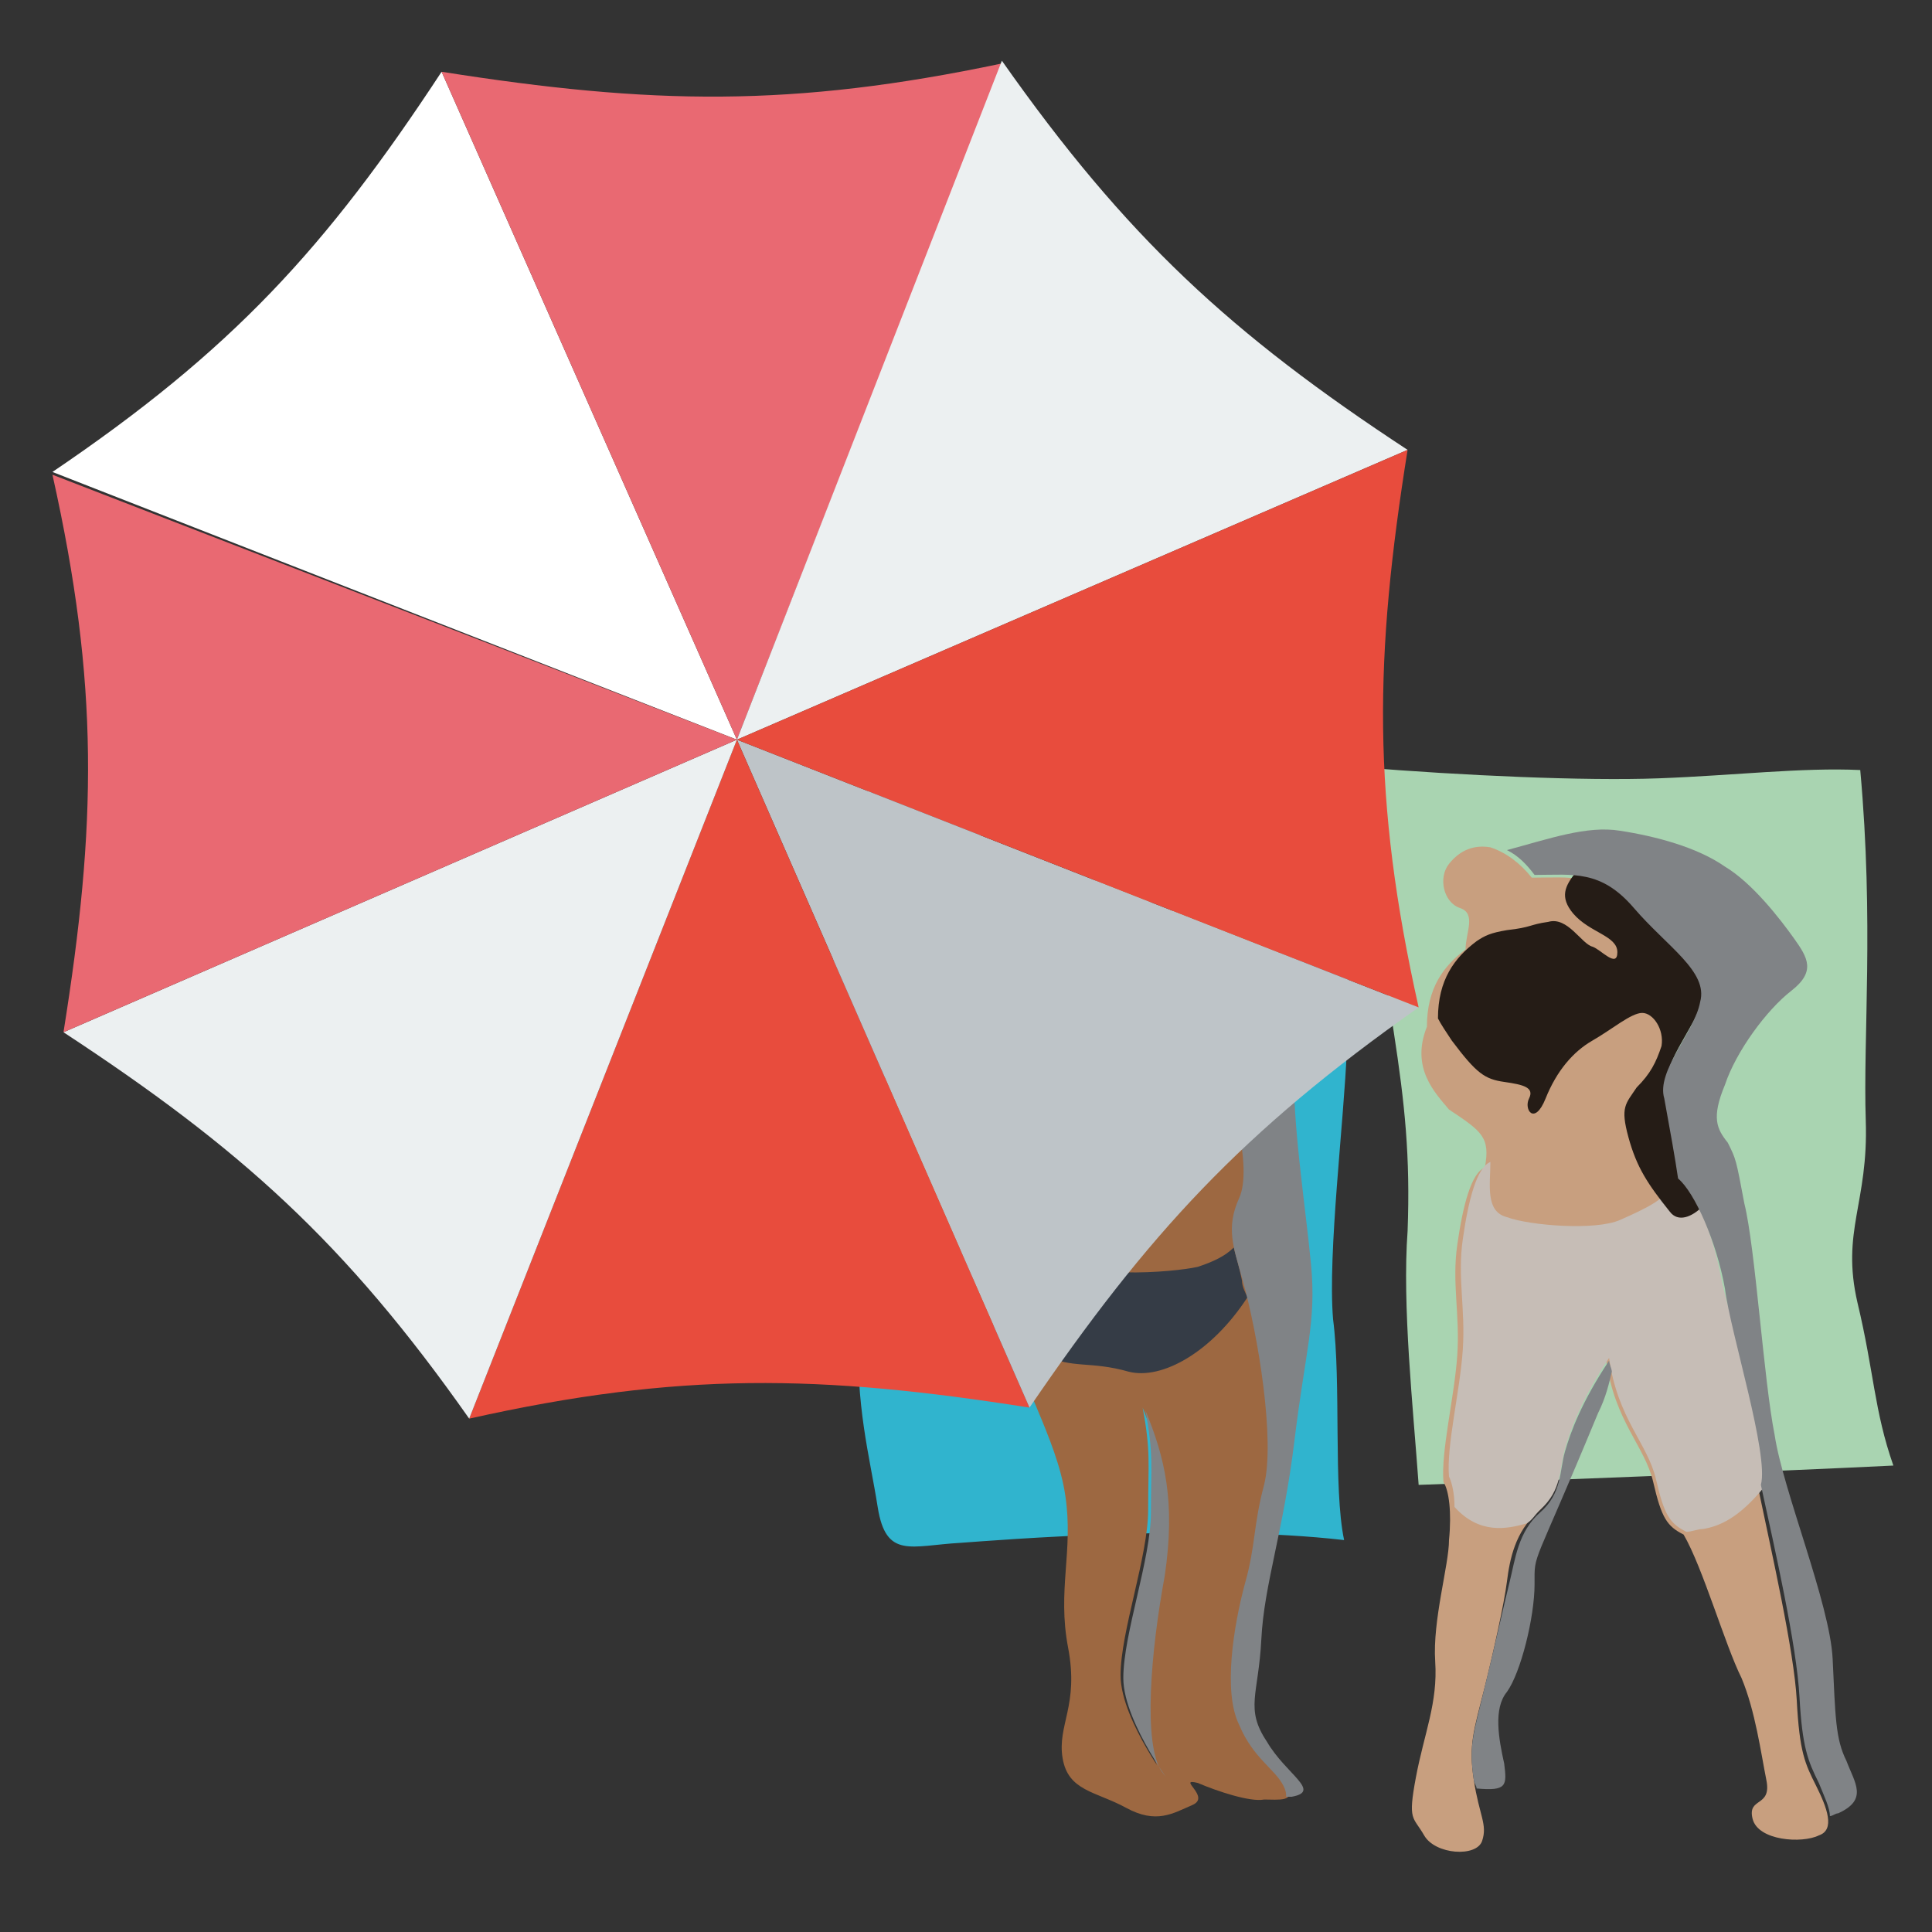
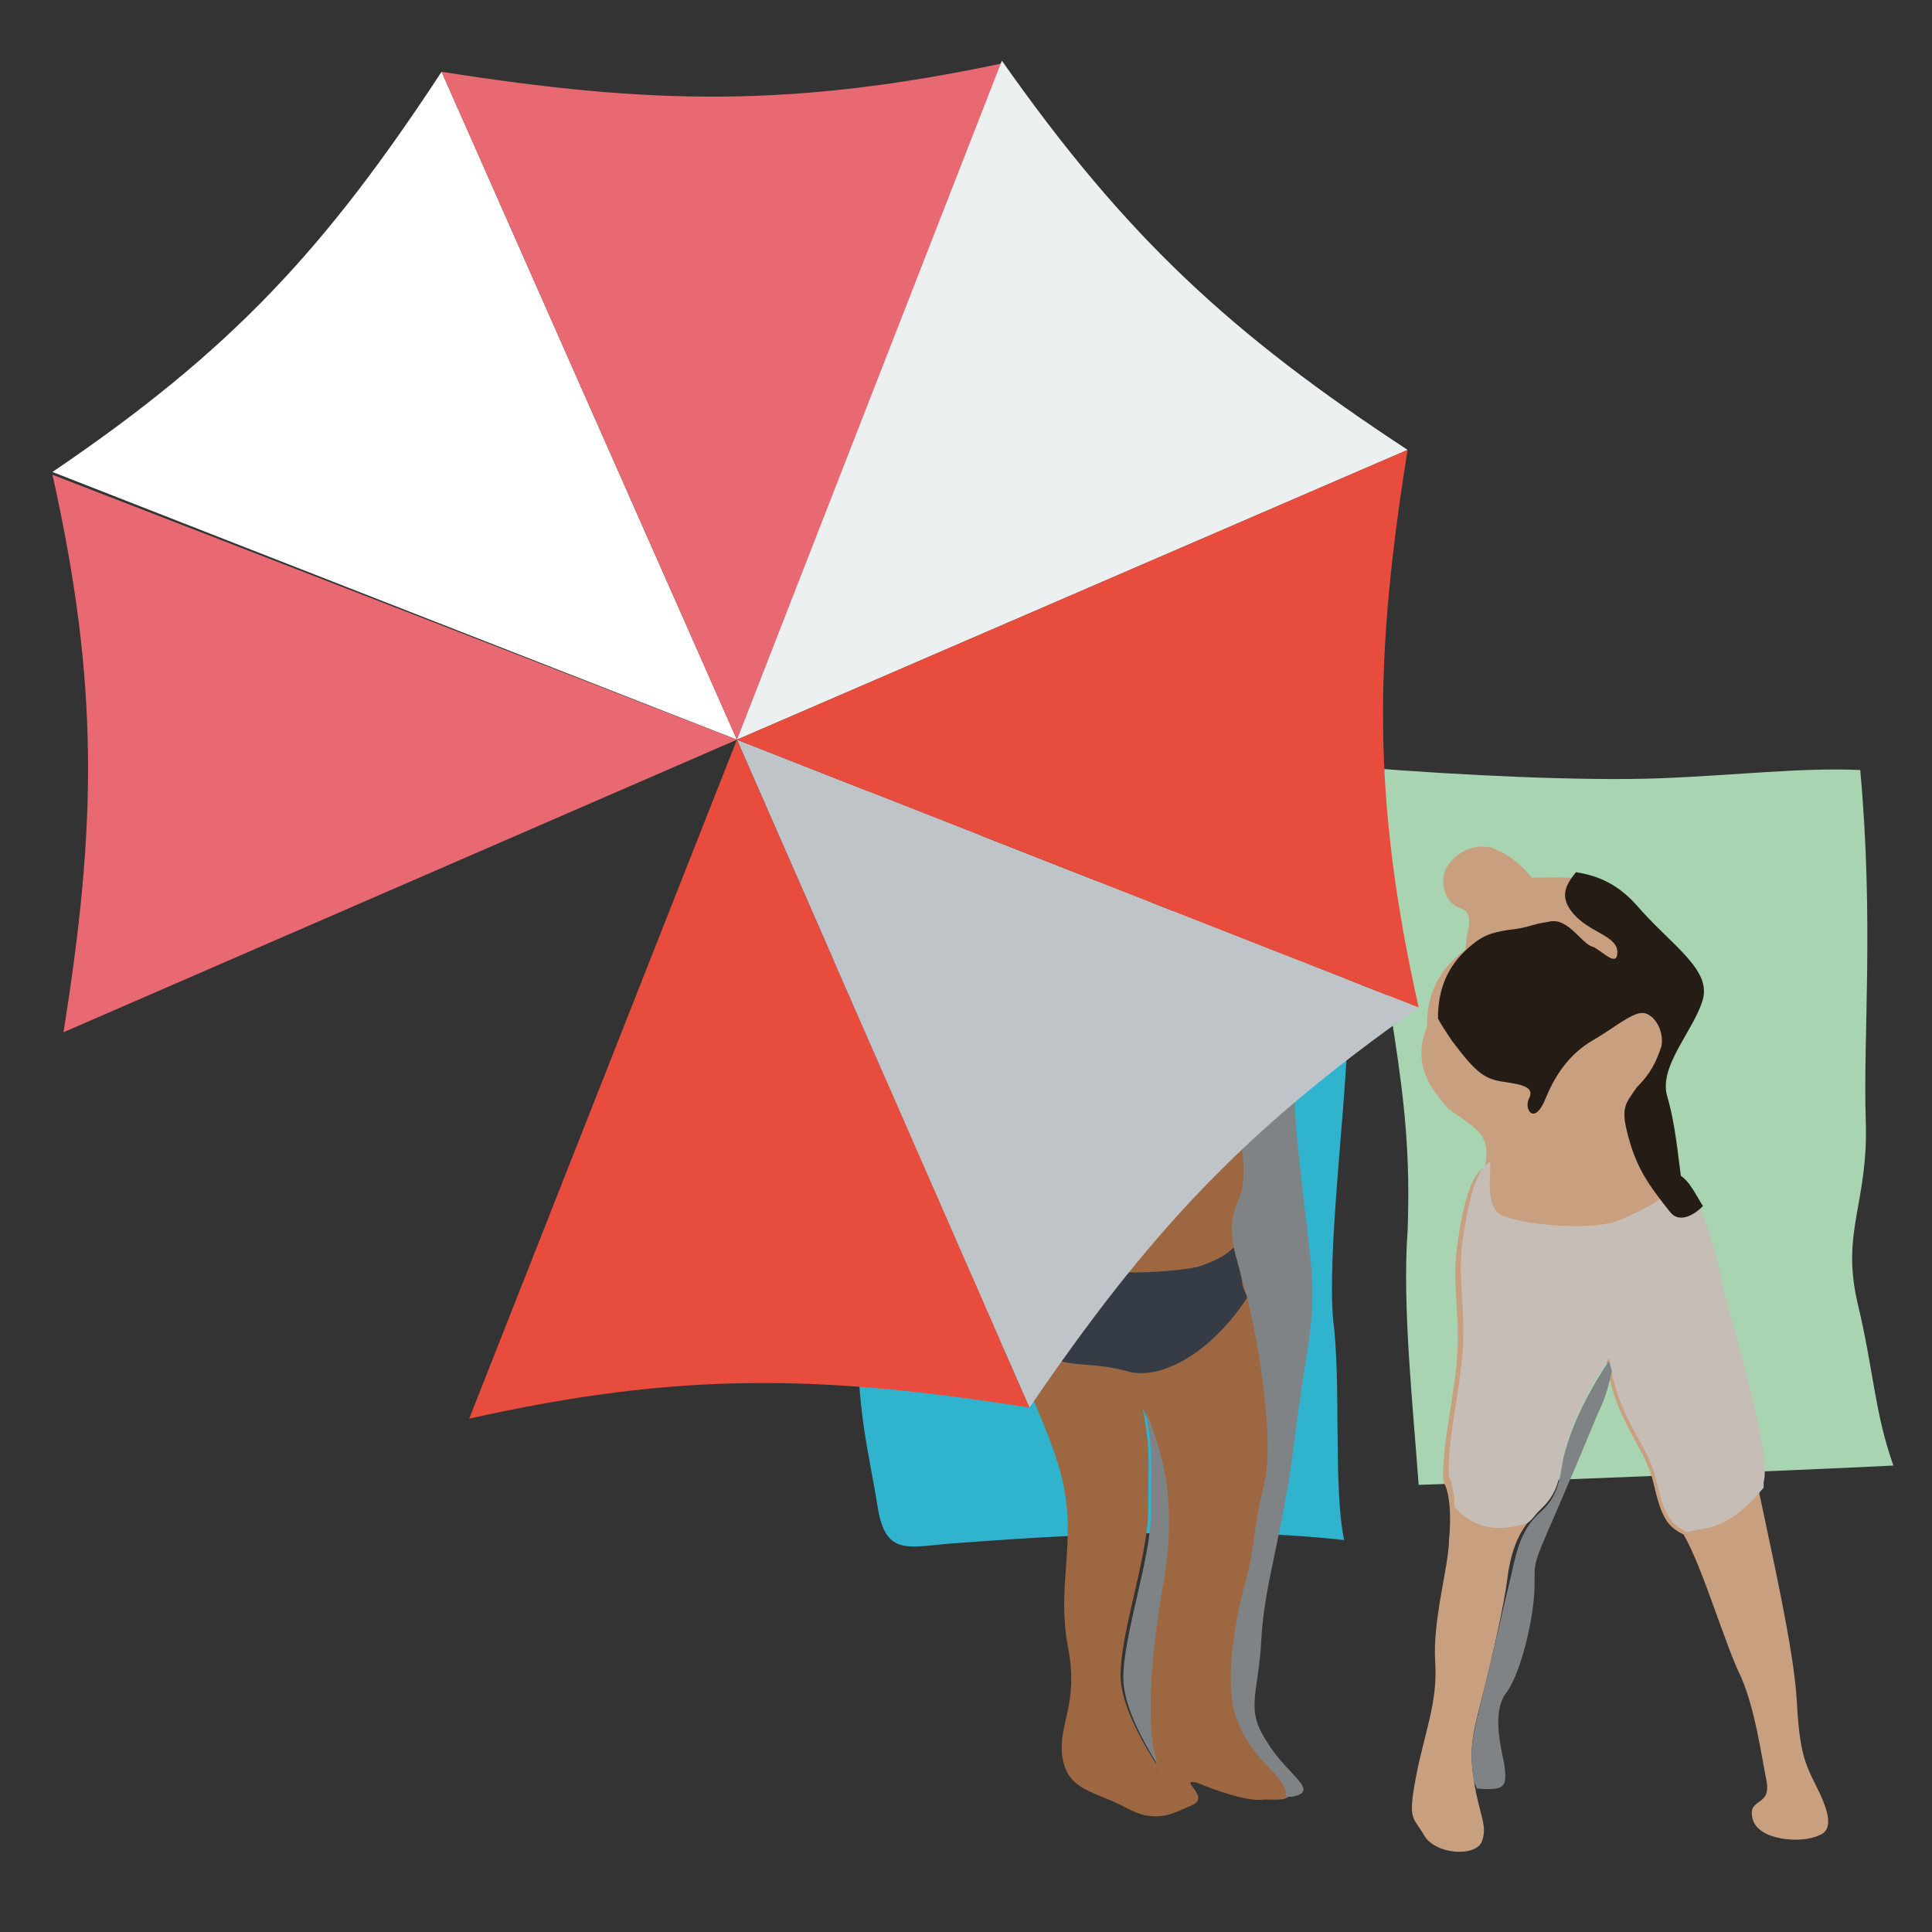
<svg xmlns="http://www.w3.org/2000/svg" version="1.1" id="Livello_1" x="0px" y="0px" viewBox="0 0 70 70" style="enable-background:new 0 0 70 70;" xml:space="preserve">
  <rect x="0" y="0" width="70" height="70" fill="#333333" stroke="none" />
  <style type="text/css"> .st0{fill:#30B4CE;} .st1{fill:#9D6841;} .st2{fill:#808386;} .st3{fill:#353C46;} .st4{fill:#251C16;} .st5{fill:#A9D4B1;} .st6{fill:#C89F7F;} .st7{fill:#C6BDB6;} .st8{fill:#BEC4C8;} .st9{fill:#E84C3D;} .st10{fill:#FFFFFF;} .st11{fill:#E96972;} .st12{fill:#ECF0F1;} </style>
  <g>
    <path class="st0" d="M34.8,55.9c-1.8,0.1-2.7,0.6-3-1.3c-0.3-1.9-0.8-3.6-0.7-6.6c0-2.9-0.6-6.2-0.5-9.2c0.1-3-1-5-0.4-7.2 c0.5-2.2,2.8-5.5,2.8-5.5s0.9,0.3,1.9,0.7c1,0.5,2,0.6,3.3,0.8c1.3,0.1,5.7-0.3,7.7-0.6c2.1-0.3,1.9,0,2.4,0.2 c0.1,1.1,0,1.9,0.2,3.9c0.2,2,0.5,4.3,0.3,6.9c-0.1,2.6-0.7,7.4-0.5,9.8c0.3,2.3,0,6.1,0.4,8C43.5,55.2,36.2,55.8,34.8,55.9z" />
    <path class="st1" d="M47.7,29.8c-1.3-0.4-3.6-1.4-5.7-2c-2.1-0.7-3.6,0.6-3.9,1.2c-3.2,0.1-3.3,3.3-2.5,4.7 c-2.4,1.4-3.4,4.9-3.7,5.9c-0.3,0.9,0.3,3.2,1,4.4c0.6,1.3,0.6,1.6,0.8,3.1c0.1,1.6,0.5,2,1.2,1.9c0.7,0,0.9,0.1,1.1-1 c0.3-1.2-1-1.6-1.1-2.8c-0.1-1.2-0.7-2.8-1.1-4.2c0.5-0.4,1.3-1.6,2.2-2.2c0.3,2.6,0.1,3.7,0.5,5.7c-0.2,0.8-0.3,2.1,0.2,3.9 c0.1,1.4,1.6,3.7,1.9,5.8c0.3,2-0.3,3.4,0.1,5.5c0.4,2.1-0.4,2.8-0.2,4c0.2,1.2,1.2,1.2,2.3,1.8c1.1,0.6,1.7,0.2,2.4-0.1 c0.7-0.3-0.6-1,0.2-0.8c0.7,0.3,1.9,0.7,2.4,0.6c0.5,0,1.2,0.1,0.8-0.5c-0.3-0.6-1.1-1-1.6-2.2c-0.6-1.2-0.2-3.6,0.2-5.1 c0.4-1.4,0.3-2.1,0.7-3.6c0.4-1.6-0.2-5.4-0.8-7.5c-0.3-1.1-0.6-1.8-0.1-2.9c0.5-1.1-0.3-4-0.9-5.5c-0.6-1.5,1.5-2.8,2.7-3.6 c1.2-0.8,2.9-1.9,3-2.4C49.9,31.5,49,30.1,47.7,29.8z M42.1,57.1c-0.4,2.7-0.7,6.1-0.1,7c0.7,0.9-1.4-1.7-1.4-3.4c0-1.6,1-4.3,1-6 c0-1.7,0.1-2.1-0.2-3.7C42.1,52.8,42.6,54.4,42.1,57.1z" />
    <path class="st2" d="M42.1,64.2c0.7,0.9-1.4-1.7-1.4-3.4c0-1.6,1-4.3,1-6c0-1.7,0.1-2.1-0.2-3.7c0.7,1.7,1.1,3.3,0.7,6 C41.7,59.8,41.4,63.2,42.1,64.2z" />
    <path class="st3" d="M43.4,45.9c0.6-0.2,1-0.4,1.3-0.7c0.1,0.4,0.2,0.7,0.3,1.2c0,0.2,0.1,0.4,0.2,0.6c-1.3,2-3.1,3-4.3,2.7 c-1.4-0.4-2.1-0.1-3-0.6c-0.6-0.3-1.1-1.3-1.5-2.2c-0.1-1,0-1.8,0.1-2.4c0,0,0-0.1,0-0.1c0.3,0.3,0.7,0.6,1.2,1 C39.1,46.4,42.5,46.1,43.4,45.9z" />
    <path class="st4" d="M41.2,27.6C41,27.8,41,28.1,41,28.5c0,1,0.5,1.5,1.6,1.3c1.1-0.2,1.2,0.9,1.6,1.9c0.4,1.1,0,0.7-1.3,1.1 c-1.3,0.5-1.8,1.7-2.6,1.9c-0.9,0.2,0.3-0.7,1-1.3c0.7-0.7,0.4-1.4,0.2-2.1c-0.2-0.7-0.5-1.5-1-1.2c-0.4,0.3-0.9,1.3-0.8,2.2 c0.1,1-0.7,0.9-1.3,1.7c-0.6,0.8-1.5,0.5-2.8-0.5c-0.8-1.4-0.7-4.5,2.5-4.7C38.3,28.4,39.5,27.4,41.2,27.6z" />
    <g>
      <path class="st2" d="M36,47.8c0.1-1-1.1-1.4-1.2-2.5c-0.1-1.2-0.7-2.8-1.1-4.2c0.2-0.2,0.5-0.5,0.8-0.8c0,0.4,0.1,0.8,0.1,1.3 c0.2,1.7,0.9,2.6,0.8,3.7C35.3,46.3,36.5,46.5,36,47.8z" />
      <path class="st2" d="M47.3,34.5c-2,2-0.4,2.4-0.4,4.2c-0.1,1.8,0.4,5,0.6,7.1c0.2,2.1-0.2,3.1-0.6,6.4c-0.4,3.3-1.1,5.2-1.2,7.2 c-0.1,2-0.6,2.5,0.2,3.7c0.7,1.2,2,1.8,0.9,2c-0.1,0-0.1,0-0.2,0c0-0.1,0-0.2-0.1-0.4c-0.3-0.6-1.1-1-1.6-2.2 c-0.6-1.2-0.2-3.6,0.2-5.1c0.4-1.4,0.3-2.1,0.7-3.6c0.4-1.6-0.2-5.4-0.8-7.5c-0.3-1.1-0.6-1.8-0.1-2.9c0.5-1.1-0.3-4-0.9-5.5 c-0.6-1.5,1.5-2.8,2.7-3.6c1.2-0.8,2.9-1.9,3-2.4c0.1-0.5-0.8-1.9-2.1-2.3c-1.3-0.4-3.6-1.4-5.7-2c2.4,0.4,8,1.9,8.2,3.5 C50.4,32.9,49.4,32.5,47.3,34.5z" />
    </g>
  </g>
  <g>
    <path class="st5" d="M51.4,53.8c-0.2-2.8-0.6-6.5-0.4-9.2c0.1-2.7-0.1-4.6-0.5-7.2c-0.4-2.6-1.2-7.7-1.2-9.6 c3.7,0.3,8.1,0.5,10.8,0.4c2.7-0.1,5.2-0.4,7.3-0.3c0.5,5.5,0.1,9.7,0.2,12.7c0.1,3-0.9,4-0.3,6.6c0.6,2.5,0.6,3.9,1.3,5.9 C64.6,53.3,54.4,53.7,51.4,53.8z" />
    <path class="st6" d="M53.8,61.1c-0.4,1.6-0.6,2.1-0.4,3.4c0.2,1.3,0.5,1.6,0.3,2.2c-0.2,0.6-1.7,0.5-2.1-0.2 c-0.4-0.7-0.6-0.5-0.3-2.1c0.3-1.6,0.8-2.7,0.7-4.2c-0.1-1.5,0.5-3.5,0.5-4.4c0.1-1,0-1.8-0.2-2.1c-0.1-1.1,0.4-3.1,0.5-4.6 c0.1-1.5-0.2-2.6,0-4c0.2-1.4,0.5-2.6,1-2.8c0.2-1.1-0.1-1.3-1.3-2.1c-0.5-0.6-1.4-1.5-0.8-3c0-1.4,0.6-2.2,1.4-2.8 c0-0.6,0.4-1.3-0.2-1.5c-0.6-0.2-0.8-1.1-0.4-1.6c0.4-0.5,0.9-0.7,1.5-0.6c0.6,0.2,1.1,0.6,1.5,1.1c1.4,0,2.4-0.2,3.6,1.2 c1.2,1.4,2.7,2.3,2.4,3.4c-0.3,1.1-1.6,2.4-1.3,3.5c0.3,1,0.4,2.2,0.5,2.9c0.7,0.5,1.4,2.3,1.7,4c0.3,1.6,1.6,6,1.3,7.1 c0.5,2.4,1.3,5.9,1.4,7.7c0.1,1.9,0.3,2.3,0.7,3.1c0.4,0.8,0.7,1.6,0.1,1.8c-0.6,0.3-2.2,0.2-2.4-0.6c-0.2-0.8,0.7-0.4,0.5-1.4 c-0.2-1-0.4-2.5-0.9-3.7c-0.6-1.2-1.4-4-2.1-5.2c-0.6-0.3-0.8-0.6-1.1-1.9c-0.3-1.3-1.4-2.2-1.7-4.4c-1,1.5-1.4,2.6-1.6,3.3 c-0.2,0.7-0.1,1.5-0.9,2.2c-0.8,0.7-1,1.7-1.1,2.5C54.5,58.1,54.1,59.9,53.8,61.1z" />
    <path class="st7" d="M63.9,53.7c0,0.1,0,0.1,0,0.2c-0.9,1.1-1.6,1.4-2.2,1.5c-0.2,0-0.4,0.1-0.6,0.1c-0.6-0.3-0.8-0.6-1.1-1.9 c-0.3-1.3-1.4-2.2-1.7-4.4c-1,1.5-1.4,2.6-1.6,3.3c-0.2,0.7-0.1,1.5-0.9,2.2c-0.2,0.2-0.3,0.4-0.5,0.5c-0.7,0.2-1.7,0.4-2.6-0.6 c0-0.5-0.1-0.9-0.2-1.1c-0.1-1.1,0.4-3.1,0.5-4.6c0.1-1.5-0.2-2.6,0-4c0.2-1.4,0.5-2.6,1-2.8c0,0.8-0.2,1.8,0.6,2 c0.8,0.3,3.2,0.5,4.1,0.1c0.9-0.4,1.8-0.8,1.9-1.4c0.1-0.5-0.1-0.6,0-1c0,0.3,0.1,0.5,0.1,0.7c0.7,0.5,1.4,2.3,1.7,4 C62.8,48.2,64.2,52.6,63.9,53.7z" />
    <path class="st4" d="M59.3,32.8c1.2,1.4,2.7,2.3,2.4,3.4c-0.3,1.1-1.6,2.4-1.3,3.5c0.3,1,0.4,2.2,0.5,2.9c0.3,0.2,0.5,0.6,0.8,1.1 c-0.4,0.4-0.9,0.6-1.2,0.2c-0.8-1-1.2-1.6-1.5-2.7c-0.3-1.1-0.1-1.2,0.3-1.8c0.5-0.5,0.7-0.9,0.9-1.5c0.1-0.6-0.3-1.2-0.7-1.2 c-0.4,0-1.1,0.6-1.8,1c-0.7,0.4-1.3,1.1-1.7,2.1c-0.4,1-0.8,0.4-0.6,0c0.2-0.4-0.2-0.5-0.9-0.6c-0.7-0.1-1-0.3-1.9-1.5 c-0.2-0.3-0.4-0.6-0.5-0.8c0,0,0,0,0,0c0-1.4,0.6-2.2,1.4-2.8c0,0,0,0,0,0c0.3-0.2,0.5-0.3,1.1-0.4c0.9-0.1,0.8-0.2,1.5-0.3 c0.7-0.2,1.2,0.8,1.6,0.9c0.3,0.1,0.9,0.8,0.9,0.2c0-0.6-1-0.7-1.6-1.4c-0.5-0.6-0.3-1,0.1-1.5C57.7,31.7,58.5,31.9,59.3,32.8z" />
    <g>
      <path class="st2" d="M53.4,64.5c-0.2-1.3,0-1.7,0.4-3.4c0.3-1.2,0.7-3,0.9-3.8c0.2-0.8,0.3-1.8,1.1-2.5c0.8-0.7,0.7-1.5,0.9-2.2 c0.2-0.7,0.6-1.8,1.6-3.3c0,0.1,0.1,0.3,0.1,0.4c-0.1,0.4-0.2,0.9-0.5,1.5c-2.4,5.8-2.3,5-2.3,6.2c0,1.2-0.5,3.2-1,3.9 c-0.5,0.6-0.3,1.7-0.1,2.6c0.1,0.8,0.1,1-1,0.9C53.5,64.7,53.4,64.6,53.4,64.5z" />
-       <path class="st2" d="M63.2,43.6c0.4,1.6,0.7,6.4,1.1,8.4c0.3,2,2,6.1,2.1,8.1c0.1,2.1,0.1,2.9,0.5,3.7c0.3,0.8,0.8,1.4-0.3,1.9 c-0.1,0-0.2,0.1-0.3,0.1c0-0.3-0.2-0.7-0.4-1.2c-0.4-0.8-0.6-1.3-0.7-3.1c-0.1-1.9-0.9-5.4-1.4-7.7c0.3-1.1-1.1-5.5-1.3-7.1 c-0.3-1.7-1.1-3.5-1.7-4c-0.1-0.7-0.3-1.8-0.5-2.9c-0.3-1,1.1-2.4,1.3-3.5c0.3-1.1-1.2-2-2.4-3.4c-1.2-1.4-2.2-1.2-3.6-1.2 c-0.3-0.4-0.6-0.7-1-0.9c1.5-0.4,2.9-0.9,4.1-0.7c1.3,0.2,2.8,0.6,3.8,1.3c1,0.6,2,1.9,2.5,2.6c0.5,0.7,0.8,1.2-0.1,1.9 c-0.9,0.7-2,2.2-2.4,3.4c-0.5,1.2-0.3,1.6,0.1,2.1C62.9,42,62.9,42,63.2,43.6z" />
    </g>
  </g>
  <g>
    <path class="st8" d="M26.7,26.8L26.7,26.8l10.6,24.2C41.6,44.7,45,41,51.4,36.5L26.7,26.8z" />
    <path class="st9" d="M26.7,26.8L26.7,26.8l10.6,24.2c-7.6-1.2-12.7-1.3-20.3,0.4L26.7,26.8z" />
-     <path class="st10" d="M26.7,26.8L26.7,26.8L16,2.6C11.8,9,8.4,12.7,1.9,17.1L26.7,26.8z" />
+     <path class="st10" d="M26.7,26.8L26.7,26.8L16,2.6C11.8,9,8.4,12.7,1.9,17.1z" />
    <path class="st11" d="M26.7,26.8L26.7,26.8L16,2.6c7.6,1.2,12.7,1.3,20.3-0.3L26.7,26.8z" />
    <path class="st12" d="M26.7,26.8L26.7,26.8L51,16.3c-6.4-4.2-10.2-7.7-14.7-14.1L26.7,26.8z" />
    <path class="st9" d="M26.7,26.8L26.7,26.8L51,16.3c-1.2,7.5-1.3,12.6,0.4,20.2L26.7,26.8z" />
-     <path class="st12" d="M26.7,26.8L26.7,26.8L2.3,37.4C8.7,41.6,12.5,45,17,51.4L26.7,26.8z" />
    <path class="st11" d="M26.7,26.8L26.7,26.8L2.3,37.4c1.2-7.5,1.3-12.6-0.4-20.2L26.7,26.8z" />
  </g>
</svg>